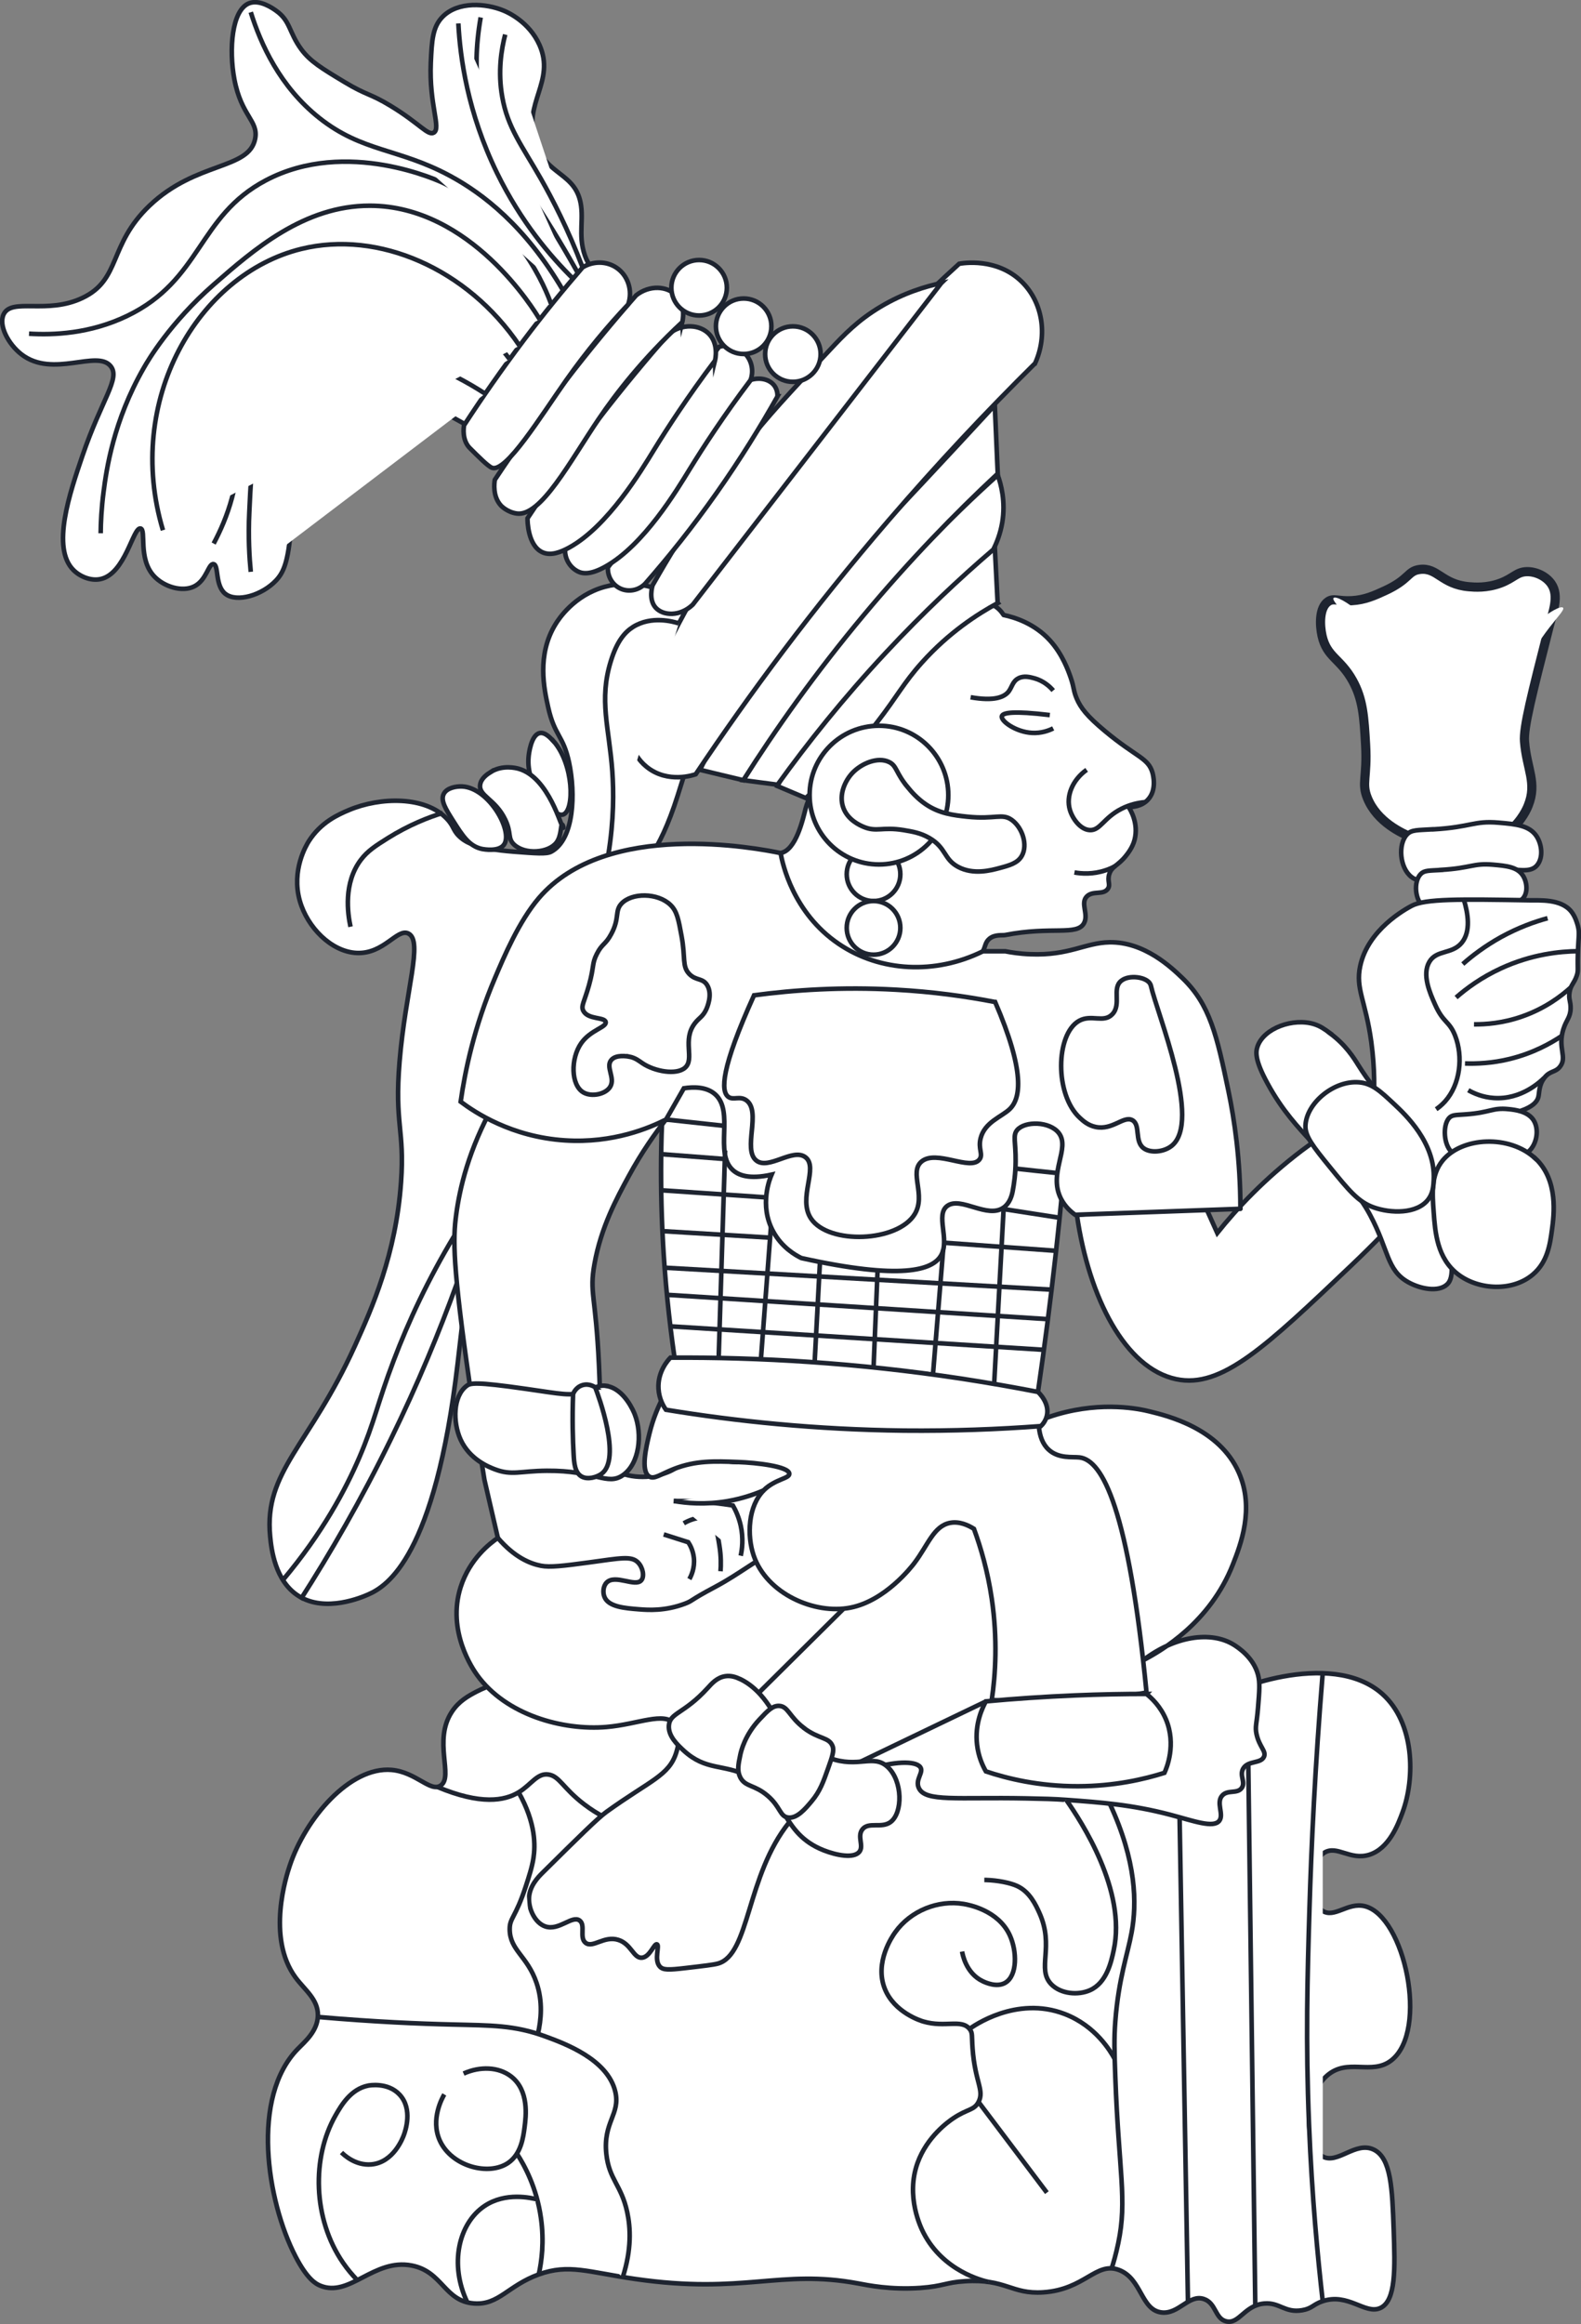
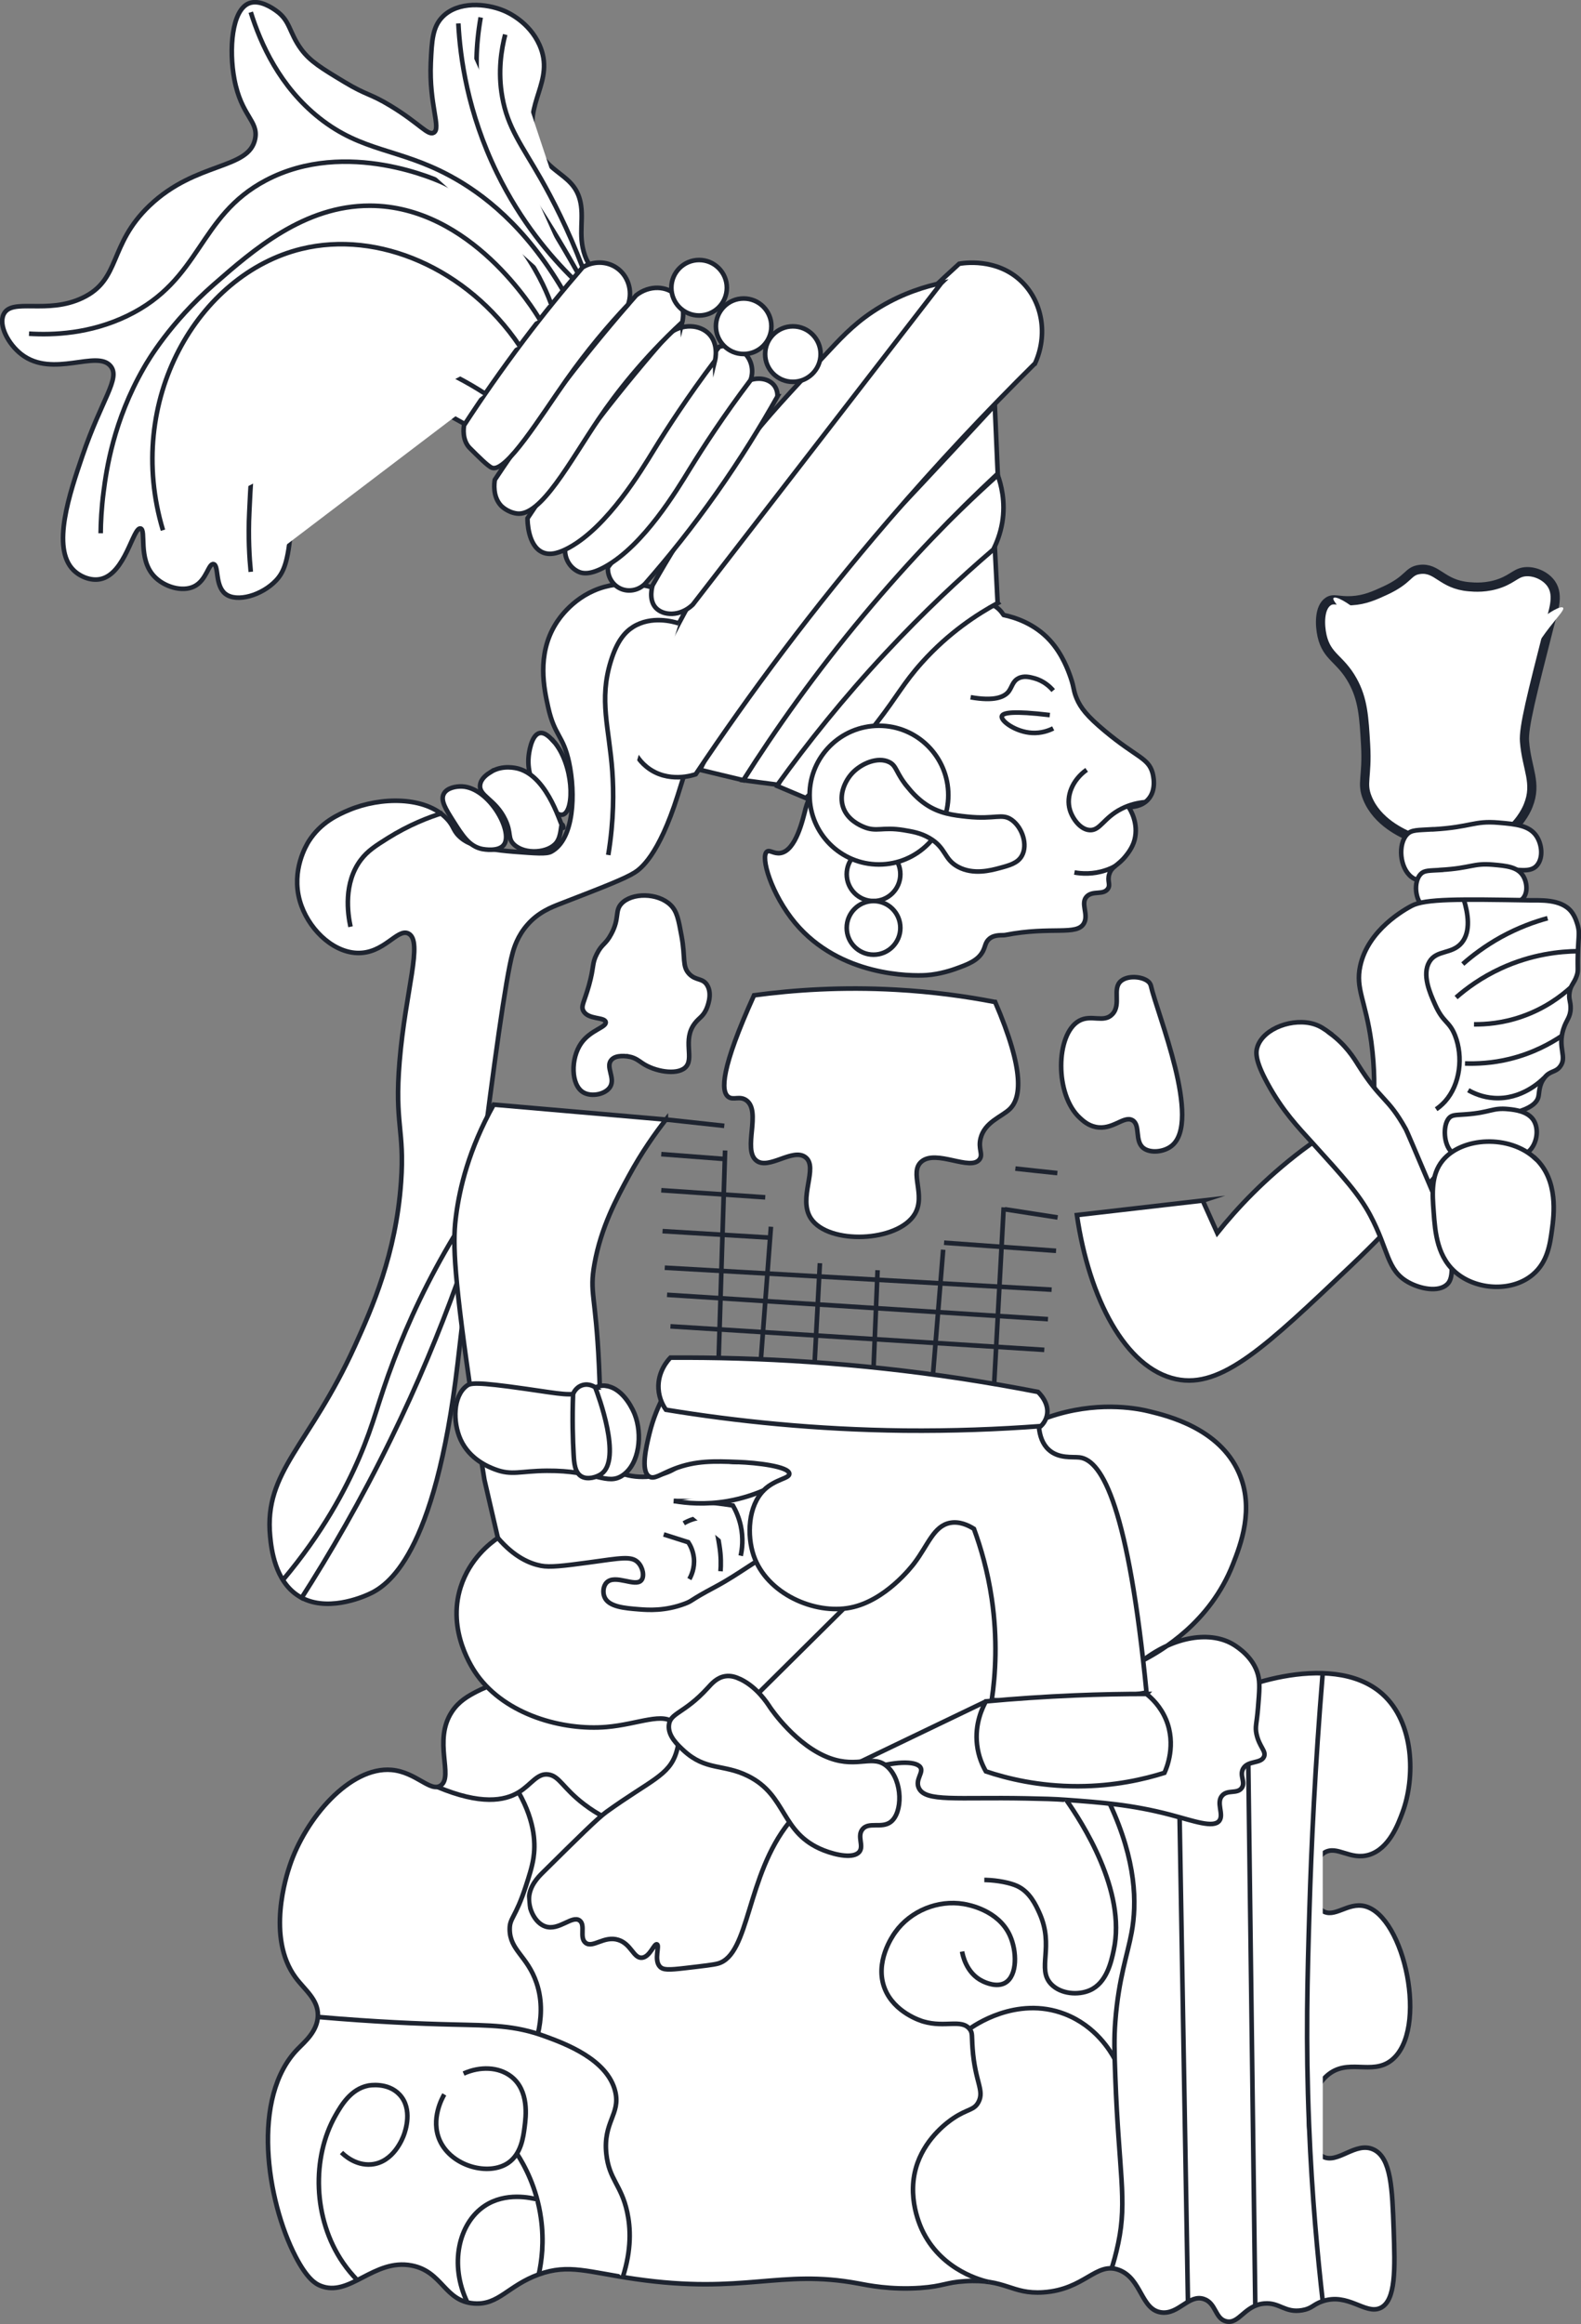
<svg xmlns="http://www.w3.org/2000/svg" id="Capa_1" data-name="Capa 1" viewBox="0 0 172.12 252.95">
  <rect x="0" y="0" width="172.12" height="252.95" fill="#808080" stroke="none" />
  <path d="m62.61,225c-.61-.16-3.19-.77-5.33.67-2.61,1.75-3.58,5.89-1.73,9.73" fill="#fff" stroke="#1e2430" stroke-miterlimit="10" stroke-width=".5" />
  <path d="m164.35,90.43c1.36-1.14,1.92-2.49,2.02-2.75,1-2.47-.16-3.97-.4-6.97-.13-1.51.81-5.16,2.67-12.47.4-1.59,1.15-3.39.24-4.7-.56-.81-1.65-1.34-2.65-1.32-1.11.02-1.43.7-2.86,1.24-1.52.57-2.87.45-3.46.4-2.97-.26-3.41-2.13-5.35-1.88-1.35.18-1.08,1.07-3.77,2.31-1.15.53-2.2,1.01-3.64,1.09-1.47.08-1.97-.32-2.57.1-.96.66-.92,2.52-.65,3.73.53,2.33,1.98,2.45,3.32,4.86,1.14,2.04,1.25,4.03,1.42,6.99.2,3.61-.48,4.14.2,5.81,1.07,2.62,3.75,3.81,4.86,4.29,2.89,1.26,7.53,1.86,10.61-.73Z" fill="#fff" stroke="#1e2430" stroke-miterlimit="10" />
  <path d="m155.96,83.71c-.77-4.03-.83-4.32-.97-4.86-.43-1.62-1.14-4.34-2.49-6.78-2.52-4.56-6.85-7.42-7.31-6.99-.41.38,2.79,2.76,4.94,8.18,1.31,3.3,2.84,9.27,3.99,13.76.05.19.36,1.4,1.27,2.68.33.46,1.15,1.61,1.54,1.46.4-.16.14-1.58-.97-7.45Z" fill="#fff" stroke="#1e2430" stroke-miterlimit="10" stroke-width="0" />
  <path d="m159.39,84.77c.77-4.03.83-4.32.97-4.86.43-1.62,1.14-4.34,2.49-6.78,2.52-4.56,6.85-7.42,7.31-6.99.41.38-2.79,2.76-4.94,8.18-1.31,3.3-2.84,9.27-3.99,13.76-.05.19-.36,1.4-1.27,2.68-.33.46-1.15,1.61-1.54,1.46-.4-.16-.14-1.58.97-7.45Z" fill="#fff" stroke="#1e2430" stroke-miterlimit="10" stroke-width="0" />
  <path d="m156.01,90.27c4.21-.25,4.42-.96,7.13-.73,1.89.16,3.35.3,4.13,1.46.6.9.75,2.34.08,3.16-.88,1.07-2.52.25-5.67.32-4.8.12-6.49,2.16-8.02.97-1.29-1-1.48-3.57-.49-4.62.51-.54,1.14-.46,2.83-.57Z" fill="#fff" stroke="#1e2430" stroke-miterlimit="10" stroke-width=".5" />
  <path d="m156.89,94.68c3.32-.2,3.48-.75,5.62-.57,1.49.13,2.64.24,3.26,1.15.48.71.59,1.85.06,2.49-.7.84-1.99.2-4.47.26-3.78.09-5.12,1.7-6.32.77-1.02-.79-1.17-2.81-.38-3.64.4-.42.9-.37,2.23-.45Z" fill="#fff" stroke="#1e2430" stroke-miterlimit="10" stroke-width=".5" />
  <path d="m130.94,130.68c.53,1.17,1.05,2.35,1.58,3.52,2.15-2.69,5.16-5.91,9.23-8.99,2.77-2.09,5.43-3.67,7.78-4.86.1-1.55.16-3.98-.24-6.93-.62-4.52-1.74-5.8-1.21-8.26.84-3.99,4.92-6.2,5.59-6.56,1.46-.79,5.28-.74,12.88-.61,1.07.02,3.38-.17,4.5,1.21.47.58.67,1.36.73,1.58.21.82.06,1.12,0,3.04-.05,1.74.07,1.8-.12,2.37-.29.86-.66.99-.79,1.82-.12.76.14.97.12,1.76-.03.99-.46,1.21-.79,2.25-.65,2.05.45,3.02-.36,4.07-.52.67-1.07.41-1.7,1.21-.63.81-.54,1.64-.67,2.13-.28,1.02-1.98,2.12-8.44,2.37-.24,1.26-.49,2.51-.73,3.77-2.53,3.15-6.24,7.46-11.18,12.15-9.28,8.82-14.12,13.44-19.07,12.39-5.52-1.17-9.49-8.77-10.81-17.86,4.58-.53,9.15-1.05,13.73-1.58Z" fill="#fff" stroke="#1e2430" stroke-miterlimit="10" stroke-width=".5" />
  <path d="m159.56,121.29c2.75-.2,2.89-.75,4.66-.57.72.07,2.06.23,2.7,1.15.69,1,.4,2.69-.51,3.47-.78.68-1.22,0-4.01.36-1.35.18-2.69.53-3.98-.08-.15-.07-.28-.13-.39-.24-.85-.79-.97-2.81-.32-3.64.34-.42.74-.37,1.85-.45Z" fill="#fff" stroke="#1e2430" stroke-miterlimit="10" stroke-width=".5" />
  <path d="m144.79,112.46c1.71,1.25,2.61,2.71,3.04,3.4,2.57,4.1,3.22,3.46,5.22,7.05.1.18.92,2.1,2.55,5.95,1.02,2.39,1.9,4.52,2.31,7.41.35,2.5,0,3.17-.36,3.52-.96.9-2.95.49-4.25-.24-2.35-1.32-2.11-3.5-4.13-7.29-1.21-2.27-2.92-4.15-6.32-7.9-1.47-1.62-3.22-3.42-4.86-6.44-1.34-2.46-1.31-3.37-1.09-4.01.69-2.02,3.92-3.16,6.2-2.43.65.21,1.1.53,1.7.97Z" fill="#fff" stroke="#1e2430" stroke-miterlimit="10" stroke-width=".5" />
  <path d="m167.14,126.07c2.55,2.38,2.03,6.21,1.82,7.78-.21,1.54-.47,3.5-2.07,4.86-2.19,1.87-5.86,1.73-8.14,0-2.3-1.74-2.51-4.59-2.67-6.8-.15-2-.3-4.03.97-5.59,2.12-2.6,7.31-2.83,10.08-.24Z" fill="#fff" stroke="#1e2430" stroke-miterlimit="10" stroke-width=".5" />
-   <path d="m155.48,130.56c-1.22,1.59-4.08,1.52-5.95.85-1.66-.59-2.69-1.85-4.74-4.37-1.81-2.22-2.71-3.36-2.67-4.5.09-2.48,3.11-4.97,5.83-4.74,1.43.12,2.31.95,3.89,2.43,1.14,1.07,4.43,4.15,4.25,8.14-.03.72-.08,1.5-.61,2.19Z" fill="#fff" stroke="#1e2430" stroke-miterlimit="10" stroke-width=".5" />
+   <path d="m155.48,130.56Z" fill="#fff" stroke="#1e2430" stroke-miterlimit="10" stroke-width=".5" />
  <path d="m109.27,66.94c1.19.25,3.33.91,5.02,2.75,1.4,1.53,2.04,3.39,2.27,4.05.41,1.2.28,1.39.65,2.27.43,1.02,1.11,1.92,3.08,3.56,3.44,2.87,4.72,2.91,5.18,4.54.06.22.5,1.85-.49,2.92-.72.79-1.8.81-2.11.81.19.28,1.11,1.77.65,3.56-.22.87-.8,1.57-.97,1.78-.84,1.05-1.5,1.09-1.78,1.94-.26.79.17,1.14-.16,1.62-.5.71-1.6.17-2.27.81-.77.74.2,1.93-.32,2.92-.76,1.42-3.52.31-8.59,1.3-.3.06-1.12-.09-1.71.4-.47.39-.42.81-.72,1.38-.55,1.02-1.64,1.42-3.04,1.92-.17.06-1.59.57-3.1.67-1.66.11-9.41.14-14.28-5.67-2.6-3.11-3.83-7.23-3.08-7.78.3-.22.76.27,1.46.16,1.69-.26,2.44-3.66,2.75-4.86.57-2.2,3.19-5.79,8.42-12.96.56-.76,3.17-4.3,7.13-7.45,1.44-1.15,3.2-2.36,4.7-1.78.64.25,1.05.75,1.3,1.13Z" fill="#fff" stroke="#1e2430" stroke-miterlimit="10" stroke-width=".5" />
  <path d="m108.62,65.64c-2.18,1.18-5.31,3.19-8.26,6.48-2,2.23-2.66,3.64-4.86,6.48-1.64,2.12-4.15,5.06-7.78,8.26-1.03-.43-2.05-.86-3.08-1.3,1.37-2.71,3.07-5.61,5.18-8.59,6.05-8.5,13.04-14.11,18.47-17.66.11,2.11.22,4.21.32,6.32Z" fill="#fff" stroke="#1e2430" stroke-miterlimit="10" stroke-width=".5" />
  <path d="m108.14,59.81c-3.71,3.18-7.65,6.88-11.66,11.18-4.69,5.02-8.59,9.92-11.83,14.42-1.24-.16-2.48-.32-3.73-.49,2.96-4.81,6.54-10.01,10.85-15.39,5.77-7.18,11.57-13.07,16.85-17.82.35.97.88,2.87.49,5.18-.21,1.22-.61,2.21-.97,2.92Z" fill="#fff" stroke="#1e2430" stroke-miterlimit="10" stroke-width=".5" />
  <path d="m108.62,51.55c-.11-2.48-.22-4.97-.32-7.45-5.91,6.41-10.61,11.41-13.61,14.58-6.14,6.49-8.96,9.35-12.31,14.26-2.99,4.37-4.96,8.27-6.16,10.85,1.57.38,3.13.76,4.7,1.13,3.52-5.55,7.84-11.66,13.12-17.98,5-5.99,9.97-11.09,14.58-15.39Z" fill="#fff" stroke="#1e2430" stroke-miterlimit="10" stroke-width=".5" />
  <path d="m74.44,65.81c4.55,4.31,1.66,13.44-.65,20.74-2.1,6.65-4.1,8.04-4.7,8.42-1.04.66-3.39,1.58-8.1,3.4-.95.37-2.37.91-3.56,2.27-1.09,1.23-1.47,2.54-1.62,3.08-1.5,5.32-5.57,41.13-5.99,44.71-2.47,21.02-7.69,24.22-9.72,25.11-.63.28-4.66,2.04-7.61.16-2.56-1.62-2.95-5.12-3.08-6.48-.69-7.11,4.28-9.82,9.23-20.74,1.87-4.12,4.47-9.98,5.02-17.82.41-5.75-.73-6.25-.16-13.12.64-7.74,2.59-13.1.97-13.93-1.22-.63-2.67,2.27-5.67,2.11-2.73-.15-5.33-2.76-6.16-5.67-.95-3.35.73-6.09.97-6.48,1.32-2.08,3.21-2.91,4.37-3.4,3.44-1.45,8.36-1.53,10.69.97.83.88.6,1.31,1.58,2.11.47.38,1.54,1.13,5.71,1.45,2.35.18,3.53.28,4.05,0,2.52-1.35,2.66-6.36,1.94-9.72-.64-2.98-1.57-2.85-2.27-5.99-.44-1.98-1.27-5.71.81-9.07.31-.51,2.01-3.14,5.35-4.05,2.97-.81,6.47-.06,8.59,1.94Z" fill="#fff" stroke="#1e2430" stroke-miterlimit="10" stroke-width=".5" />
  <path d="m112.67,39.56c-5.2,5.14-10.57,10.84-15.98,17.13-8.22,9.56-15.14,18.89-20.95,27.58-.13.05-3.02,1.08-5.35-.81-1.85-1.5-1.94-3.72-1.94-4.05,2.25-5.38,5.06-11.17,8.59-17.17,8.73-14.83,18.84-25.8,27.38-33.53.37-.07,4.09-.7,6.8,1.94,2.27,2.21,2.88,5.8,1.46,8.91Z" fill="#fff" stroke="#1e2430" stroke-miterlimit="10" stroke-width=".5" />
  <path d="m102.47,30.82c-9.02,11.66-18.04,23.33-27.05,34.99-1.36,1.31-3.23,1.24-4.05.32-.79-.9-.35-2.34-.32-2.43,3.69-6.52,7.31-11.64,10.21-15.39,2.26-2.93,4.53-5.35,9.07-10.21,1.56-1.67,3.07-3.24,5.51-4.7,2.57-1.54,4.99-2.24,6.64-2.59Z" fill="#fff" stroke="#1e2430" stroke-miterlimit="10" stroke-width=".5" />
  <path d="m84.65,43.13c-1.85,3.29-4.04,6.84-6.64,10.53-2.63,3.73-5.27,7.02-7.78,9.88-.73.74-1.85.94-2.75.49-.84-.42-1.35-1.31-1.3-2.27,2.64-3.43,5.29-6.89,7.94-10.37,2.56-3.36,5.09-6.7,7.61-10.04,1.05-.32,2.09-.05,2.59.65.29.41.33.87.32,1.13Z" fill="#fff" stroke="#1e2430" stroke-miterlimit="10" stroke-width=".5" />
  <path d="m81.73,41.34c-2.98,3.96-5.17,7.33-6.64,9.72-1.4,2.28-5,8.29-9.2,10.62-1.54.86-2.41.8-2.97.52-.9-.45-1.46-1.42-1.4-2.44,2.85-3.7,5.7-7.43,8.56-11.18,2.76-3.62,5.49-7.23,8.21-10.83.99-.3,2.07-.03,2.79.7.75.75,1,1.88.64,2.89Z" fill="#fff" stroke="#1e2430" stroke-miterlimit="10" stroke-width=".5" />
  <path d="m77.84,39.24c-2.98,3.96-5.17,7.33-6.64,9.72-1.4,2.28-5,8.29-9.2,10.62-.93.51-2.03.96-2.97.52-1.57-.73-1.61-3.41-1.6-3.69,2.31-3.48,4.89-7.12,7.78-10.85,2.57-3.33,5.12-6.4,7.61-9.23,1.45-1.14,3.36-1.03,4.38.03,1.06,1.1.67,2.77.64,2.89Z" fill="#fff" stroke="#1e2430" stroke-miterlimit="10" stroke-width=".5" />
  <path d="m74.28,35.05c-4.33,4.03-7.22,7.78-9.07,10.51-3.16,4.65-6.32,10.71-8.96,10.33-1.06-.15-1.71-.86-1.71-.86-.92-1-.73-2.46-.67-2.81,2.31-3.48,4.89-7.12,7.78-10.85,2.57-3.33,5.12-6.4,7.61-9.23,1.45-1.14,3.36-1.03,4.38.03,1.06,1.1.67,2.77.64,2.89Z" fill="#fff" stroke="#1e2430" stroke-miterlimit="10" stroke-width=".5" />
  <path d="m64.07,28.71c-1.28-2.46-.53-4.32-.81-6.32-.51-3.67-3.84-3.21-5.02-6.97-1.32-4.2,2.25-6.57.49-10.53-1.13-2.53-3.48-3.56-3.89-3.73-1.94-.81-4.96-1.03-6.64.65-1.11,1.11-1.19,2.6-1.3,5.02-.2,4.58,1.15,7.13.32,7.61-.63.36-1.55-1.01-4.7-2.92-2.29-1.39-2.57-1.11-5.02-2.59-2.49-1.5-3.73-2.25-4.7-3.56-1.36-1.85-1.17-3.1-2.75-4.21-.39-.28-1.78-1.24-2.92-.81-1.91.73-2.22,5.06-1.62,8.26.76,4.05,2.64,4.52,2.27,6.48-.65,3.41-6.41,2.44-11.5,7.29-4.51,4.3-3.08,8.03-7.29,10.04-3.86,1.85-7.7-.04-8.59,1.78-.59,1.21.51,3.27,1.94,4.37,3.43,2.64,8.25-.58,9.72,1.3,1.05,1.35-.98,3.57-3.08,9.72-1.38,4.05-3.43,10.05-.97,12.47.7.69,1.86,1.19,2.92.97,2.72-.56,3.55-5.68,4.37-5.51.65.14-.3,3.27,1.46,5.18,1.08,1.17,3.07,1.77,4.37,1.13,1.37-.67,1.56-2.52,2.11-2.43.61.09.13,2.33,1.3,3.24,1.24.96,3.98.16,5.51-1.46.82-.87,1.33-2.02,1.62-5.67.52-6.61-.76-7.99.49-11.18.34-.86,1.47-3.78,4.21-4.86,2.39-.94,4.86-.02,6.64.65.86.32,2.62,1.29,6.16,3.24,1.71.94,1.67.94,1.78.97,5.49,1.73,16.53-11.62,14.09-16.2-.26-.49-.53-.61-.97-1.46Z" fill="#fff" stroke="#1e2430" stroke-miterlimit="10" stroke-width=".5" />
  <path d="m68.39,33.13c-2.19,2.32-4.49,5.05-6.74,8.24-2.77,3.92-6.58,10.14-8.1,9.54-.43-.17-1.48-1.22-2.47-2.21h0c-.77-.86-.61-2.1-.56-2.41,1.94-2.98,4.11-6.09,6.52-9.29,2.15-2.85,4.3-5.48,6.39-7.9,1.15-.7,2.59-.69,3.67.03,1.26.84,1.81,2.49,1.29,4Z" fill="#fff" stroke="#1e2430" stroke-miterlimit="10" stroke-width=".5" />
  <circle cx="86.32" cy="38.54" r="3.02" fill="#fff" stroke="#1e2430" stroke-miterlimit="10" stroke-width=".5" />
  <circle cx="80.96" cy="35.51" r="3.02" fill="#fff" stroke="#1e2430" stroke-miterlimit="10" stroke-width=".5" />
  <circle cx="76.11" cy="31.32" r="3.02" fill="#fff" stroke="#1e2430" stroke-miterlimit="10" stroke-width=".5" />
-   <path d="m116.24,122.83c-.35,4.42-.78,8.96-1.3,13.61-.58,5.18-1.23,10.2-1.94,15.07-6.04.06-12.48-.08-19.28-.49-7.13-.43-13.84-1.11-20.09-1.94-.6-3.89-1.09-8.11-1.38-12.61-.46-7.29-.32-13.95.14-19.83,8.33.97,16.73,1.91,25.21,2.8,5.86.62,11.7,1.21,17.5,1.78.38.54.76,1.08,1.13,1.62Z" fill="#fff" stroke="#1e2430" stroke-miterlimit="10" stroke-width=".5" />
  <path d="m134.7,185.11c0-.15-1.5-.07-1.52-.29-.06-.61,11.67-5.5,17.32-.44,3.52,3.15,3.57,9.15,2.19,12.88-.48,1.3-1.46,3.95-3.64,4.62-2.08.63-3.49-1.07-4.86-.24-1.73,1.05-1.86,5.23-.24,6.32,1.31.88,2.75-.94,4.62-.49,4.36,1.06,7,13.54,2.92,16.77-2.17,1.71-4.78-.32-7.05,1.7-2.54,2.26-2.42,7.62-.49,8.75,1.63.96,3.6-1.67,5.59-.73,1.92.91,2.03,4.27,2.19,8.75.14,4.13.27,7.71-1.46,8.5-1.65.75-3.5-1.71-6.32-.73-1.01.35-1.11.79-2.19.97-1.89.32-2.44-.88-4.13-.73-2.15.19-2.72,2.27-4.13,1.94-1.24-.29-1.09-1.98-2.43-2.43-1.64-.56-2.74,1.69-4.62,1.46-2.25-.27-2.13-3.67-4.62-4.62-2.52-.95-3.71,2.13-8.26,2.43-3.48.23-4.05-1.49-8.5-1.21-2.13.13-2.36.55-4.86.73-3.27.23-5.73-.29-6.8-.49-8.52-1.59-12.4,1.24-24.3-.49-5.1-.74-7.18-1.67-10.45-.49-3.37,1.22-4.36,3.36-7.05,3.16-3.25-.24-3.41-3.48-6.8-4.13-4.15-.79-6.75,3.53-9.96,2.19-.48-.2-1.4-.71-2.67-3.16-3.15-6.08-4.89-17.35.24-22.6.75-.77,2.16-1.93,2.19-3.64.03-1.76-1.43-2.78-2.43-4.13-3.22-4.36-.96-11.21-.64-12.16,1.71-5.17,6.56-10.83,11.09-10.44,2.67.23,4.23,2.47,5.35,1.7,1.43-.99-.86-4.87,1.21-8.02.77-1.18,1.82-1.74,2.67-2.19,5.41-2.83,22.19-5.1,26.97,2.92,2.83,4.75-.54,9.76,1.94,11.42,2.72,1.82,7.72-3.58,15.07-7.53,17.61-9.46,38.9-5.27,38.88-5.83Z" fill="#fff" stroke="#1e2430" stroke-miterlimit="10" stroke-width=".5" />
  <path d="m72.5,121.86c-6.25-.54-12.5-1.09-18.75-1.63-2.74,4.91-3.71,9.13-4.09,12-.35,2.63-.39,5.47,1.46,18.31.63,4.34,1.2,7.96,1.62,10.53.49,2.11.97,4.21,1.46,6.32-.82.56-3.06,2.25-4.05,5.35-1.53,4.81,1.35,8.96,1.78,9.56,3.14,4.37,9.35,6.07,14.09,5.67,3.46-.29,6.27-1.72,7.45-.32.81.96.3,2.61.16,3.08-.78,2.54-2.82,3.03-7.61,6.48-.94.68-2.95,2.66-6.97,6.64-.48.48-1.41,1.43-1.46,2.75-.04,1.21.66,2.7,1.78,3.08,1.49.5,2.91-1.25,3.73-.65.68.5-.06,1.87.65,2.43.79.62,2.02-.81,3.56-.32,1.42.44,1.66,2.04,2.59,1.94.87-.09,1.31-1.57,1.62-1.46.33.12-.36,1.7.32,2.43.36.38.94.37,2.75.16,2.06-.24,3.09-.36,3.56-.49,3.49-.95,3.07-9.56,7.78-15.39,4.67-5.78,13.24-7.42,14.26-5.99.41.57-.59,1.34-.16,2.27.71,1.54,4.17.98,11.66,1.13,1.99.04,2.98.06,4.37.16,3.71.27,7.17.52,11.34,1.62,2.58.68,4.71,1.49,5.35.65.52-.7-.4-1.98.32-2.75.6-.65,1.62-.14,2.11-.81.46-.64-.27-1.34.16-2.11.52-.91,1.93-.51,2.27-1.3.26-.61-.5-1.05-.81-2.43-.19-.86.02-1.12.16-2.92.15-1.82.22-2.72,0-3.56-.5-1.91-2.22-3-2.59-3.24-2.52-1.6-6.52-.96-9.93,1.66,2.01-1.04,7.3-4.13,9.77-10.41.84-2.13,2.4-6.11.65-10.04-2.12-4.77-7.67-6.14-9.72-6.64-1.02-.25-5.02-1.14-10.04.32-6.14,1.79-10.04,6.05-17.58,14.5-1.95,2.19-3.48,4.05-4.45,5.26-4.18.35-7.95-1.18-9.56-3.89-.38-.64-1.06-2.05-1.13-3.89-.05-1.22-.12-2.71.81-3.73,1.23-1.36,3.13-.7,3.56-1.78.29-.72-.22-1.79-.97-2.27-1.25-.8-2.39.86-5.12.99-2.45.12-2.99-1.11-5-.58-1.46.38-1.5,1.11-3,1.7-1.88.75-4.42.65-5.83-.32-1.85-1.27-1.26-3.62-1.62-11.34-.36-7.75-1.06-7.84-.49-11.02.72-4.01,2.4-7.11,3.73-9.56,1.43-2.64,2.91-4.7,4.05-6.16Z" fill="#fff" stroke="#1e2430" stroke-miterlimit="10" stroke-width=".5" />
-   <path d="m135.03,131.57c-5.99.22-11.99.43-17.98.65-.45-.32-1.1-.88-1.54-1.74-1.43-2.81,1.05-5.48-.24-7.16-1-1.29-3.7-1.32-4.54-.32-.49.59-.14,1.31-.16,3.4-.01,1.37-.18,2.49-.32,3.24-.09.48-.31,1.3-.97,1.78-1.76,1.29-4.69-1.25-6.16-.16-1.3.97.29,3.63-.65,5.35-.91,1.66-4.33,2.73-15.23.32-.61-.3-2.12-1.13-3.08-2.92-1.54-2.87-.33-5.76-.16-6.16-2.46.55-3.61.05-4.21-.49-2.09-1.88.2-6.37-1.94-8.26-.97-.85-2.4-.8-3.4-.65-.65,1.13-1.3,2.27-1.94,3.4-1.72.87-5.72,2.62-11.02,2.27-5.81-.38-9.81-3.06-11.34-4.21.48-3.34,1.46-8.11,3.73-13.45.99-2.34,2.62-6.18,4.78-8.71,7.36-8.61,23.81-5.42,26.32-4.9.21,1.15,1.34,6.5,6.32,9.88,4.53,3.08,10.55,3.36,15.71.81h2.43c.62.12,1.58.28,2.75.32,4.18.17,5.95-1.25,8.59-1.3,3.82-.07,6.77,2.77,7.94,3.89,3.01,2.89,3.76,6.26,5.02,12.31.64,3.07,1.3,7.44,1.3,12.8Z" fill="#fff" stroke="#1e2430" stroke-miterlimit="10" stroke-width=".5" />
  <path d="m113.32,152.31c-.36,1.88-.5,4.25.85,5.48,1.09,1,2.62.75,3.36.84,2.51.3,5.33,5.61,7.29,25.59-2.6.46-5.59.84-8.91.97-2.91.12-5.57.03-7.94-.16.41-2.78.65-6.59,0-11.02-.44-3-1.19-5.56-1.94-7.61-.62-.39-1.57-.84-2.59-.65-1.79.34-2.39,2.38-3.89,4.37-.27.36-3.15,4.11-6.97,4.86-3.9.77-9.11-1.51-10.53-5.67-.74-2.18-.63-5.39,1.13-7.13,1.23-1.21,2.79-1.25,2.75-1.78-.05-.79-3.54-1.2-5.61-1.27-2.57-.1-4.58-.17-6.94.75-1.47.57-2.16,1.18-2.71.82-.95-.61-.31-3.28.03-4.67.41-1.68,1-3,1.46-3.89,13.72.05,27.43.11,41.15.16Z" fill="#fff" stroke="#1e2430" stroke-miterlimit="10" stroke-width=".5" />
  <path d="m113,151.5c.05.05,1.3,1.18.97,2.59-.13.55-.44.93-.65,1.13-4.64.35-9.62.54-14.9.49-9.61-.11-18.32-1.02-25.92-2.27-.26-.36-.74-1.16-.81-2.27-.12-1.89,1.07-3.17,1.3-3.4,9.69-.06,20.29.56,31.59,2.27,2.88.44,5.69.93,8.42,1.46Z" fill="#fff" stroke="#1e2430" stroke-miterlimit="10" stroke-width=".5" />
  <path d="m124.82,184.38c.57.45,1.51,1.34,2.11,2.75,1.16,2.76.07,5.33-.16,5.83-2.22.7-5.45,1.45-9.4,1.46-4.28.01-7.75-.85-10.04-1.62-.35-.61-.81-1.6-.96-2.9-.27-2.28.59-4.04.96-4.72,3.1-.29,6.34-.51,9.72-.65,2.68-.11,5.27-.16,7.78-.16Z" fill="#fff" stroke="#1e2430" stroke-miterlimit="10" stroke-width=".5" />
  <path d="m108.34,109.06c3.27,7.59,2.8,10.49,1.58,11.66-.86.83-2.71,1.4-3.16,3.16-.3,1.17.3,1.74-.12,2.31-.99,1.31-4.71-1.12-6.32.24-1.37,1.16.51,3.64-.73,5.71-1.84,3.07-9.38,3.36-11.3.49-1.48-2.21.87-5.57-.61-6.68-1.38-1.04-4.01,1.44-5.35.36-1.51-1.21.6-5.37-1.09-6.56-.72-.5-1.4.03-1.94-.36-.85-.61-.81-3.11,2.79-11.06,4.33-.58,9.55-.94,15.43-.61,4,.22,7.62.72,10.81,1.34Z" fill="#fff" stroke="#1e2430" stroke-miterlimit="10" stroke-width=".5" />
  <path d="m125.23,107.11c.04.08.05.14.06.16.69,3.08,5.6,14.83,2.25,17.46-.85.67-2.3.8-3.04.24-1.01-.76-.31-2.52-1.21-3.04-.95-.54-2.16,1.12-4.01.73-.82-.17-1.35-.65-1.7-.97-2.78-2.52-2.66-9.12-.12-10.57,1.34-.76,2.7.27,3.64-.73,1.02-1.08-.08-2.81.97-3.64.87-.7,2.78-.41,3.16.36Z" fill="#fff" stroke="#1e2430" stroke-miterlimit="10" stroke-width=".5" />
  <path d="m68.49,115.01c-.25-.05-1.43-.24-1.94.36-.65.76.46,1.96-.12,2.92-.5.82-2.03,1.13-2.92.61-1.37-.8-1.4-3.69-.24-5.35,1.01-1.45,2.79-1.74,2.67-2.31-.11-.57-1.91-.24-2.43-1.21-.29-.54.09-.94.61-2.79.58-2.08.3-2.31.85-3.4.58-1.16.95-1,1.58-2.19.93-1.73.36-2.47,1.09-3.28,1.12-1.23,3.96-1.22,5.35.12.72.69.88,1.6,1.21,3.4.44,2.36.03,3.29.85,4.13.73.74,1.46.41,1.94,1.21.63,1.04-.04,2.5-.12,2.67-.37.77-.75.87-1.21,1.46-1.44,1.85.02,3.9-1.09,4.86-.95.82-3.29.4-4.62-.49-.36-.24-.76-.59-1.46-.73Z" fill="#fff" stroke="#1e2430" stroke-miterlimit="10" stroke-width=".5" />
  <circle cx="95.1" cy="95.15" r="2.92" fill="#fff" stroke="#1e2430" stroke-miterlimit="10" stroke-width=".5" />
  <circle cx="95.1" cy="100.99" r="2.92" fill="#fff" stroke="#1e2430" stroke-miterlimit="10" stroke-width=".5" />
  <circle cx="95.69" cy="86.54" r="7.55" fill="#fff" stroke="#1e2430" stroke-miterlimit="10" stroke-width=".5" />
  <path d="m98.86,85.73c-1.37-1.63-1.2-2.37-2.07-2.79-1.2-.59-2.99.12-4.01,1.21-.78.84-1.49,2.34-.97,3.77.49,1.34,1.82,1.91,2.19,2.07,1.44.61,2.03-.02,4.37.36.95.16,1.84.3,2.79.85,1.88,1.08,1.56,2.31,3.16,3.16,1.66.88,3.53.38,4.5.12,1.08-.29,1.98-.53,2.43-1.34.66-1.18.06-3.05-1.09-3.89-1.08-.78-1.79-.04-4.86-.36-1.51-.16-3.02-.34-4.5-1.34-.94-.63-1.61-1.42-1.94-1.82Z" fill="#fff" stroke="#1e2430" stroke-miterlimit="10" stroke-width=".5" />
  <path d="m66.02,150.85c1.95.3,2.98,2.82,3.08,3.08.86,2.2.52,5.39-1.3,6.64-1.7,1.17-2.96-.53-8.26-.49-2.91.02-3.81.55-5.67-.16-.6-.23-2.73-1.04-3.73-3.24-.86-1.91-.82-4.71.65-5.83.41-.32.91-.48,6.48.32,3.92.56,4.82.81,6.32.32,1.09-.35,1.53-.78,2.43-.65Z" fill="#fff" stroke="#1e2430" stroke-miterlimit="10" stroke-width=".5" />
  <path d="m64.81,151.02c.31.82,2.91,7.77.67,9.4-.49.35-1.5.68-2.19.27-.71-.42-.79-1.46-.84-2.39-.09-1.57-.16-3.78-.06-6.56.02-.07.28-.76,1.03-.98.75-.22,1.34.21,1.4.26Z" fill="#fff" stroke="#1e2430" stroke-miterlimit="10" stroke-width=".5" />
  <path d="m80.6,182.76c1.82.88,2.89,2.55,3.24,3.08.14.21,2.86,4.18,6.48,5.51,3.14,1.15,4.74-.5,6.32.97,1.65,1.54,1.65,4.99.32,5.99-.98.74-2.41-.07-3.08.81-.59.77.19,1.78-.32,2.43-.61.76-2.49.39-3.89-.16-4.75-1.88-3.92-5.96-8.26-8.1-2.68-1.32-4.56-.54-6.97-2.75-.66-.61-1.72-1.58-1.62-2.75.11-1.38,1.67-1.26,4.21-4.05.44-.48,1.01-1.16,1.94-1.3.62-.09,1.16.1,1.62.32Z" fill="#fff" stroke="#1e2430" stroke-miterlimit="10" stroke-width=".5" />
-   <path d="m87.56,188.11c1.62,1.21,2.7.95,3.08,1.94.19.49-.03,1.14-.49,2.43-.51,1.44-.87,2.48-1.78,3.56-.7.84-1.62,1.93-2.59,1.78-.89-.13-.8-1.15-2.19-2.35-1.44-1.25-2.45-.95-3-2.02-.35-.7-.22-1.38,0-2.43.09-.44.51-2.2,2.11-3.89.88-.94,1.4-1.48,2.11-1.46,1.01.04,1.1,1.2,2.75,2.43Z" fill="#fff" stroke="#1e2430" stroke-miterlimit="10" stroke-width=".5" />
  <path d="m124.62,87.31c-.67.06-1.59.24-2.55.73-1.92.98-2.28,2.34-3.4,2.31-1.03-.03-1.9-1.22-2.19-2.19-.45-1.5.27-3.27,1.82-4.37" fill="#fff" stroke="#1e2430" stroke-miterlimit="10" stroke-width=".5" />
  <path d="m114.66,75.16c-.35-.41-1.03-1.06-2.07-1.34-.45-.12-1.1-.3-1.7,0-.66.33-.71.97-1.09,1.46-.47.59-1.55,1.07-4.13.61" fill="#fff" stroke="#1e2430" stroke-miterlimit="10" stroke-width=".5" />
  <path d="m114.29,77.83c-4-.48-5.12-.26-5.22.12-.14.52,1.51,1.72,3.28,1.82,1.02.06,1.85-.26,2.31-.49" fill="#fff" stroke="#1e2430" stroke-miterlimit="10" stroke-width=".5" />
  <path d="m121.42,94.26c-.3.17-.65.33-1.05.46-1.38.47-2.63.38-3.4.24" fill="#fff" stroke="#1e2430" stroke-miterlimit="10" stroke-width=".5" />
  <path d="m159.37,97.93c.44,1.45.79,3.45-.24,4.69-1.06,1.27-2.74.74-3.52,2.07-.82,1.39.06,3.39.61,4.62.91,2.06,1.55,1.78,2.19,3.4.9,2.3.57,5.31-1.09,7.17-.36.4-.72.68-.97.85" fill="#fff" stroke="#1e2430" stroke-miterlimit="10" stroke-width=".5" />
  <path d="m171.01,107.47c-.99.9-2.76,2.28-5.32,3.17-2.12.74-3.98.86-5.22.85" fill="#fff" stroke="#1e2430" stroke-miterlimit="10" stroke-width=".5" />
  <path d="m170.01,112.76c-1.21.81-3.12,1.88-5.66,2.5-1.92.47-3.61.53-4.86.49" fill="#fff" stroke="#1e2430" stroke-miterlimit="10" stroke-width=".5" />
  <path d="m168.11,117.32c-.39.38-2.47,2.39-5.47,2.19-1.23-.08-2.19-.51-2.79-.85" fill="#fff" stroke="#1e2430" stroke-miterlimit="10" stroke-width=".5" />
  <path d="m171.77,103.53c-1.89.02-5,.31-8.39,1.88-2.12.98-3.73,2.17-4.86,3.16" fill="#fff" stroke="#1e2430" stroke-miterlimit="10" stroke-width=".5" />
  <path d="m159.25,104.93c1.02-.9,2.39-1.95,4.13-2.92,1.92-1.06,3.7-1.69,5.1-2.07" fill="#fff" stroke="#1e2430" stroke-miterlimit="10" stroke-width=".5" />
  <path d="m109.27,131.41c-.35,6.48-.7,12.96-1.05,19.44" fill="#fff" stroke="#1e2430" stroke-miterlimit="10" stroke-width=".5" />
  <path d="m102.68,136.02c-.37,4.53-.74,9.06-1.11,13.59" fill="#fff" stroke="#1e2430" stroke-miterlimit="10" stroke-width=".5" />
  <path d="m95.54,138.25c-.15,3.55-.29,7.1-.44,10.65" fill="#fff" stroke="#1e2430" stroke-miterlimit="10" stroke-width=".5" />
  <path d="m89.26,137.49c-.19,3.58-.38,7.15-.57,10.73" fill="#fff" stroke="#1e2430" stroke-miterlimit="10" stroke-width=".5" />
  <path d="m83.93,133.52c-.37,4.85-.73,9.69-1.1,14.54" fill="#fff" stroke="#1e2430" stroke-miterlimit="10" stroke-width=".5" />
  <path d="m78.94,125.22c-.23,7.53-.47,15.06-.7,22.59" fill="#fff" stroke="#1e2430" stroke-miterlimit="10" stroke-width=".5" />
  <path d="m114.49,140.37c-14.04-.8-28.08-1.59-42.12-2.39" fill="#fff" stroke="#1e2430" stroke-miterlimit="10" stroke-width=".5" />
  <path d="m114.09,143.58c-13.82-.88-27.65-1.77-41.47-2.65" fill="#fff" stroke="#1e2430" stroke-miterlimit="10" stroke-width=".5" />
  <path d="m113.69,146.92c-13.57-.85-27.13-1.7-40.7-2.56" fill="#fff" stroke="#1e2430" stroke-miterlimit="10" stroke-width=".5" />
  <path d="m114.97,136.14c-4.06-.29-8.13-.59-12.19-.88" fill="#fff" stroke="#1e2430" stroke-miterlimit="10" stroke-width=".5" />
  <path d="m83.68,134.7c-3.85-.23-7.7-.46-11.55-.7" fill="#fff" stroke="#1e2430" stroke-miterlimit="10" stroke-width=".5" />
  <path d="m71.99,129.55c3.77.26,7.55.51,11.32.77" fill="#fff" stroke="#1e2430" stroke-miterlimit="10" stroke-width=".5" />
  <path d="m71.99,125.62c2.31.18,4.62.35,6.92.53" fill="#fff" stroke="#1e2430" stroke-miterlimit="10" stroke-width=".5" />
  <path d="m78.85,122.54c-2.12-.23-4.24-.46-6.35-.69" fill="#fff" stroke="#1e2430" stroke-miterlimit="10" stroke-width=".5" />
  <path d="m115.11,127.68c-1.52-.16-3.05-.32-4.57-.49" fill="#fff" stroke="#1e2430" stroke-miterlimit="10" stroke-width=".5" />
  <path d="m115.14,132.51c-1.91-.3-3.83-.6-5.74-.89" fill="#fff" stroke="#1e2430" stroke-miterlimit="10" stroke-width=".5" />
  <path d="m91.78,175.15c-3.02,3-6.05,5.99-9.07,8.99" fill="#fff" stroke="#1e2430" stroke-miterlimit="10" stroke-width=".5" />
  <path d="m107.33,185.19c-4.54,2.18-9.08,4.37-13.63,6.55" fill="#fff" stroke="#1e2430" stroke-miterlimit="10" stroke-width=".5" />
  <path d="m54.19,167.38c1.83,2.14,3.53,2.81,4.7,3.04.98.19,2.41.02,5.22-.36,3.51-.48,4.63-.73,5.35,0,.53.54.72,1.52.36,1.94-.66.78-2.83-.69-3.77.24-.4.4-.44,1.11-.24,1.58.44,1.08,2.23,1.22,3.77,1.34,1.01.08,2.83.2,4.98-.61.92-.35.45-.32,3.28-1.82,1.48-.79,2.61-1.56,3.4-2.07.44-.28.81-.52,1.08-.7" fill="#fff" stroke="#1e2430" stroke-miterlimit="10" stroke-width=".5" />
  <path d="m72.26,167.01c.89.28,1.78.57,2.67.85.2.3.52.89.61,1.7.12,1.13-.31,1.99-.49,2.31" fill="#fff" stroke="#1e2430" stroke-miterlimit="10" stroke-width=".5" />
  <path d="m74.44,165.8c.2-.12,1.73-1.01,2.79-.36.71.43.86,1.34,1.09,2.79.19,1.16.17,2.14.12,2.79" fill="#fff" stroke="#1e2430" stroke-miterlimit="10" stroke-width=".5" />
  <path d="m73.35,163.37c1.34-.01,2.79.04,4.35.21.73.08,1.42.17,2.09.28.29.51.64,1.25.85,2.19.31,1.41.15,2.59,0,3.28" fill="#fff" stroke="#1e2430" stroke-miterlimit="10" stroke-width=".5" />
  <path d="m83.19,162.19c-1.03.45-2.38.92-4,1.2-2.41.41-4.45.22-5.84-.02" fill="#fff" stroke="#1e2430" stroke-miterlimit="10" stroke-width=".5" />
  <path d="m144,182.12c-.84,10.21-1.24,18.9-1.44,25.59-.23,7.63-.42,14.44-.05,23.51.32,7.9.95,14.51,1.5,19.31" fill="#fff" stroke="#1e2430" stroke-miterlimit="10" stroke-width=".5" />
  <path d="m135.9,192c.25,19.65.51,39.31.76,58.96" fill="#fff" stroke="#1e2430" stroke-miterlimit="10" stroke-width=".5" />
  <path d="m128.42,197.78c.3,17.58.61,35.17.91,52.75" fill="#fff" stroke="#1e2430" stroke-miterlimit="10" stroke-width=".5" />
  <path d="m120.81,196.3c2.93,6.29,2.96,10.9,2.39,14.01-.44,2.43-1.42,4.99-1.78,9.72-.14,1.87-.1,3.27,0,5.99.37,10.3,1.32,13.4.32,18.14-.25,1.2-.53,2.16-.72,2.74" fill="#fff" stroke="#1e2430" stroke-miterlimit="10" stroke-width=".5" />
  <path d="m116.07,195.89c1.68,2.41,6.58,9.89,5.18,16.36-.27,1.27-.76,3.56-2.59,4.37-1.28.57-3.17.42-4.21-.65-1.63-1.68.38-4.07-1.3-7.78-.38-.83-1.03-2.28-2.43-2.92-.77-.35-2.11-.61-3.36-.65-.08,0-.15,0-.2,0" fill="#fff" stroke="#1e2430" stroke-miterlimit="10" stroke-width=".5" />
  <path d="m104.74,212.41c.04.23.4,2.37,2.27,3.24.27.13,1.51.7,2.43.16,1.33-.78,1.29-3.44.49-5.18-1.26-2.72-4.47-3.31-5.02-3.4-2.78-.46-5.77.73-7.45,3.08-.3.41-2.29,3.28-1.13,6.16,1.04,2.59,3.95,3.49,4.21,3.56,2.36.69,4.12-.31,5.02.81.34.42.22.72.32,2.11.27,3.68,1.31,4.56.65,5.83-.48.93-1.19.73-2.75,1.78-.52.35-2.86,1.99-3.89,4.86-1.31,3.65.36,7.05.65,7.61,2.16,4.19,6.48,5.21,7.11,5.35" fill="#fff" stroke="#1e2430" stroke-miterlimit="10" stroke-width=".5" />
-   <path d="m113.97,238.65c-2.48-3.29-4.97-6.59-7.45-9.88" fill="#fff" stroke="#1e2430" stroke-miterlimit="10" stroke-width=".5" />
  <path d="m121.36,224.11c-.46-.85-2.07-3.6-5.44-4.9-5.29-2.04-10.03,1.37-10.37,1.62" fill="#fff" stroke="#1e2430" stroke-miterlimit="10" stroke-width=".5" />
  <path d="m67.8,247.85c.97-3.03.85-5.38.48-7.09-.65-2.98-1.97-3.52-2.27-6.32-.37-3.5,1.57-4.32.97-6.8-.84-3.5-5.48-5.21-7.61-5.99-3.4-1.25-5.92-1.19-10.21-1.3-3.41-.08-8.33-.28-14.42-.81" fill="#fff" stroke="#1e2430" stroke-miterlimit="10" stroke-width=".5" />
  <path d="m50.47,225.69c1.8-.81,3.81-.74,5.18.32,1.97,1.53,1.61,4.35,1.46,5.51-.14,1.09-.38,2.93-1.78,3.89-2.13,1.46-6.18.38-7.45-2.43-1.05-2.33.31-4.72.49-5.02" fill="#fff" stroke="#1e2430" stroke-miterlimit="10" stroke-width=".5" />
  <path d="m56.27,234.4c.85,1.31,2.16,3.72,2.62,7.01.37,2.6.07,4.76-.24,6.16" fill="#fff" stroke="#1e2430" stroke-miterlimit="10" stroke-width=".5" />
  <path d="m58.48,239.39c-.65-.17-3.44-.83-5.74.72-2.81,1.89-3.85,6.35-1.86,10.49" fill="#fff" stroke="#1e2430" stroke-miterlimit="10" stroke-width=".5" />
  <path d="m37.18,234.28c.21.21,1.48,1.45,3.24,1.3,2.43-.21,3.44-2.89,3.56-3.24.13-.36,1-2.8-.49-4.37-1.28-1.36-3.29-.99-3.4-.97-1.89.37-2.93,2.13-3.56,3.24-2.61,4.58-2.48,11.25.81,16.04.54.79,1.08,1.39,1.44,1.77" fill="#fff" stroke="#1e2430" stroke-miterlimit="10" stroke-width=".5" />
  <path d="m47.61,194.49c4.73,1.99,7.33,1.51,8.85.59,1.37-.83,2.02-2.12,3.24-1.94,1.21.17,1.57,1.47,3.89,3.24.78.6,1.47,1,1.89,1.24" fill="#fff" stroke="#1e2430" stroke-miterlimit="10" stroke-width=".5" />
  <path d="m56.46,195.08c1.91,3.38,1.81,5.87,1.62,7.13-.15,1-.5,2.07-.83,3.08-1.14,3.5-1.77,3.43-1.76,4.7.02,2.3,1.92,2.88,2.92,5.83.7,2.05.5,4.04.15,5.55" fill="#fff" stroke="#1e2430" stroke-miterlimit="10" stroke-width=".5" />
  <path d="m49.74,139.69c-1.9,5.25-4.26,10.97-7.21,16.99-3.21,6.57-6.58,12.38-9.82,17.43" fill="#fff" stroke="#1e2430" stroke-miterlimit="10" stroke-width=".5" />
  <path d="m49.47,134.49c-2.85,4.73-4.99,9.3-6.62,13.61-1.75,4.61-2.08,6.69-3.73,10.53-1.5,3.49-3.99,8.2-8.32,13.34" fill="#fff" stroke="#1e2430" stroke-miterlimit="10" stroke-width=".5" />
  <path d="m48.2,88.48c-1.52.47-3.66,1.29-5.99,2.75-1.34.84-2.19,1.39-2.92,2.35-1.92,2.53-1.44,5.86-1.13,7.29" fill="#fff" stroke="#1e2430" stroke-miterlimit="10" stroke-width=".5" />
  <path d="m73.9,67.85c-.62-.2-2.97-.86-4.97.38-.89.56-1.75,1.52-2.43,3.73-1.32,4.26-.18,7.24.16,11.99.15,2.14.19,5.25-.44,9.11" fill="#fff" stroke="#1e2430" stroke-miterlimit="10" stroke-width=".5" />
  <path d="m52.33,1.9c-1.12,6.4.05,10.55,1.38,13.2.86,1.72,1.68,2.57,4.05,6.16,2.32,3.5,4.04,6.46,5.15,8.45" fill="#fff" stroke="#1e2430" stroke-miterlimit="10" stroke-width=".5" />
  <path d="m55,3.76c-.41,1.59-.82,4.01-.32,6.8.59,3.35,2.14,5.28,4.21,8.91,1.24,2.18,2.92,5.4,4.53,9.62" fill="#fff" stroke="#1e2430" stroke-miterlimit="10" stroke-width=".5" />
  <path d="m49.9,2.55c.19,3.66.99,9.68,4.21,16.28,2.62,5.36,5.88,9.14,8.27,11.49" fill="#fff" stroke="#1e2430" stroke-miterlimit="10" stroke-width=".5" />
  <path d="m60.03,33.17c-.61-1.7-3.54-9.24-11.67-13.21-.43-.21-10.61-5-19.44-.32-7.4,3.91-6.96,10.83-15.07,14.74-4.07,1.96-8.07,2.1-10.69,1.94" fill="#fff" stroke="#1e2430" stroke-miterlimit="10" stroke-width=".5" />
  <path d="m58.76,34.77c-.57-.97-7.5-12.36-18.49-12.38-7.15-.01-12.66,4.78-17.01,8.59-4.74,4.15-7.13,8.22-7.61,9.07-3.32,5.78-4.07,11.14-4.37,13.45-.24,1.84-.31,3.4-.32,4.54" fill="#fff" stroke="#1e2430" stroke-miterlimit="10" stroke-width=".5" />
-   <path d="m55.48,39.09c-4.54-6.03-11.64-9.06-18.13-7.63-5.85,1.29-11.74,6.3-12.15,11.5-.14,1.72.43,2.22.65,4.7.42,4.76-1.14,8.78-2.59,11.5" fill="#fff" stroke="#1e2430" stroke-miterlimit="10" stroke-width=".5" />
  <path d="m52.82,42.85c-8.33-5.39-17.24-6.56-21.47-2.8-3.63,3.23-3.96,10.23-4.21,15.71-.13,2.71.01,4.95.16,6.48" fill="#fff" stroke="#1e2430" stroke-miterlimit="10" stroke-width=".5" />
  <path d="m56.56,37.63c-5.68-8.41-15.37-12.59-23.75-10.54-11.23,2.75-19.32,16.48-15.07,30.62" fill="#fff" stroke="#1e2430" stroke-miterlimit="10" stroke-width=".5" />
  <path d="m61.3,31.61c-4.12-7.02-8.74-10.54-12.29-12.46-5.63-3.04-9.55-2.58-14.26-6.32-4.3-3.42-6.37-8.05-7.45-11.5" fill="#fff" stroke="#1e2430" stroke-miterlimit="10" stroke-width=".5" />
  <path d="m60.23,80.63c2.25,2.53,2.34,7.57,1.09,8.02-.88.31-2.35-1.68-2.92-2.67-.26-.46-1.03-1.85-.85-3.64.02-.24.26-2.36,1.21-2.55.58-.12,1.17.53,1.46.85Z" fill="#fff" stroke="#1e2430" stroke-miterlimit="10" stroke-width=".5" />
  <path d="m53.42,84.03c-.35.22-1.06.68-1.15,1.4-.16,1.22,1.67,1.55,2.73,3.77.71,1.48.23,2.04.97,2.73,1.19,1.11,3.76.92,4.62-.24.55-.74.44-1.94.61-1.94.08,0,.17.34.12.36-.19.08-1.53-5.5-4.86-6.44-.24-.07-1.75-.46-3.04.36Z" fill="#fff" stroke="#1e2430" stroke-miterlimit="10" stroke-width=".5" />
  <path d="m54.88,91.92c-.57.83-2.25.51-2.37.49-1.41-.28-2.14-1.43-3.16-3.04-.8-1.27-1.43-2.25-1.03-2.98.35-.65,1.35-.82,2-.79,2.92.15,5.56,4.86,4.56,6.32Z" fill="#fff" stroke="#1e2430" stroke-miterlimit="10" stroke-width=".5" />
</svg>